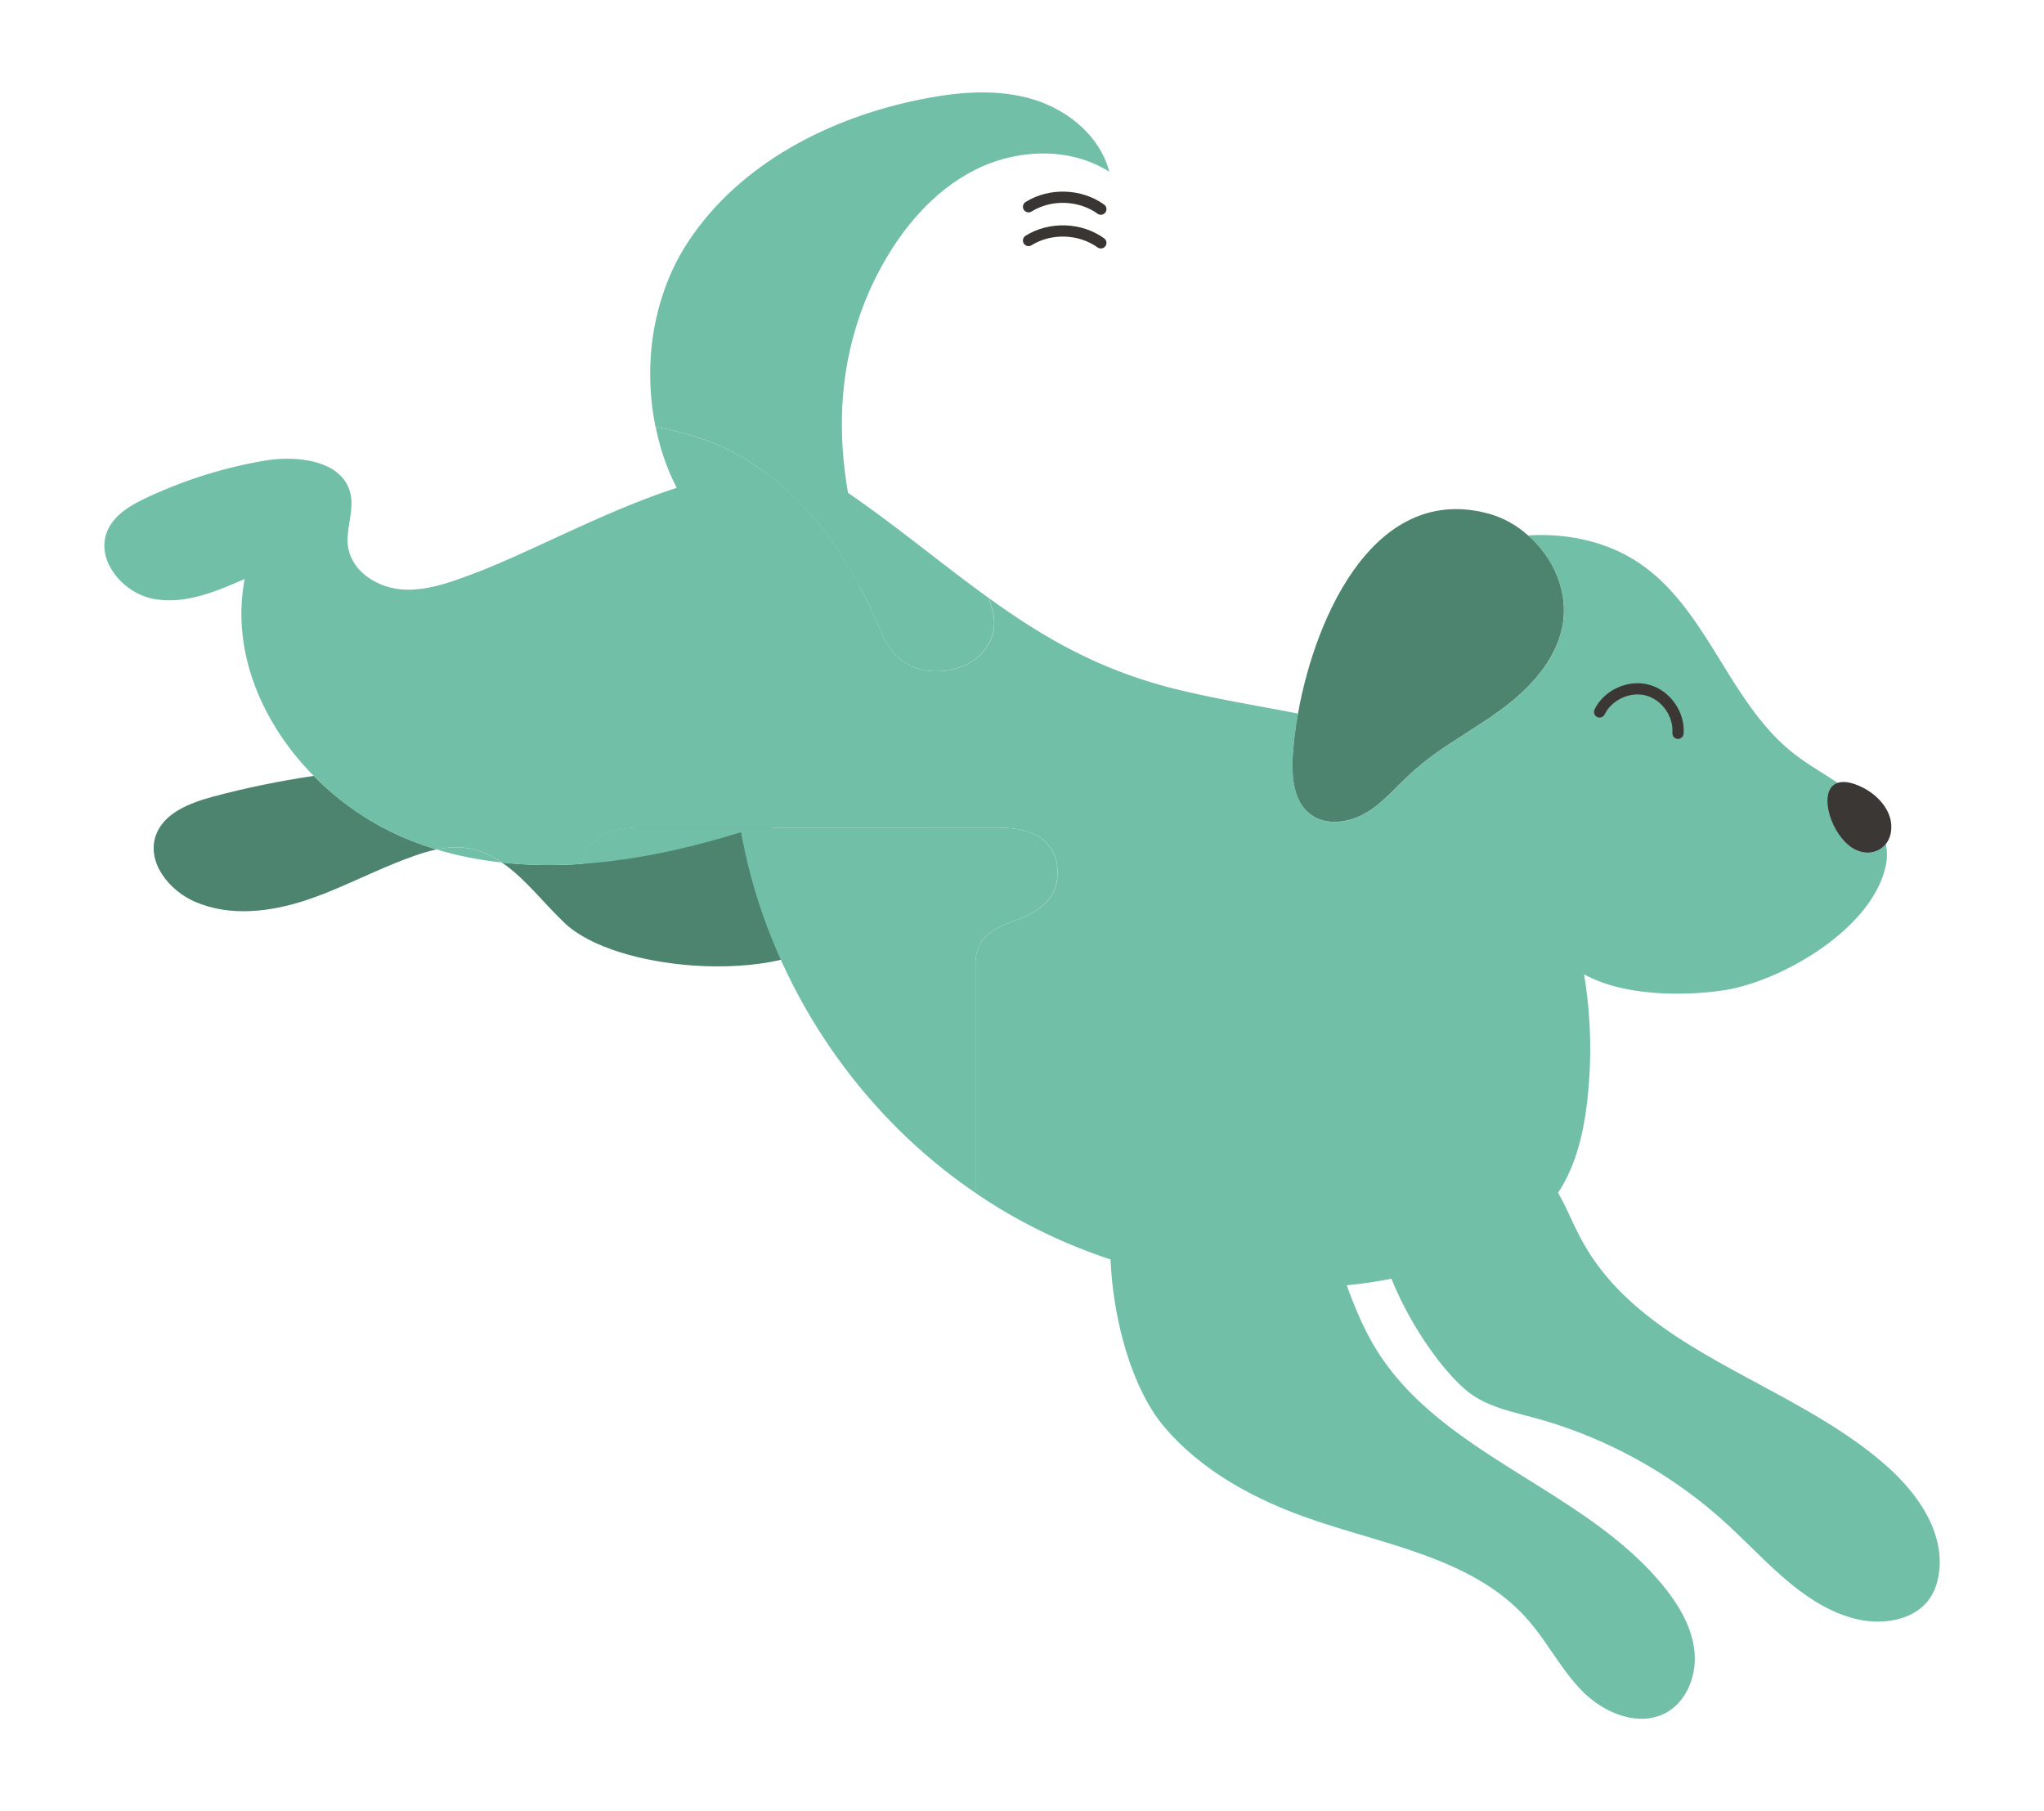
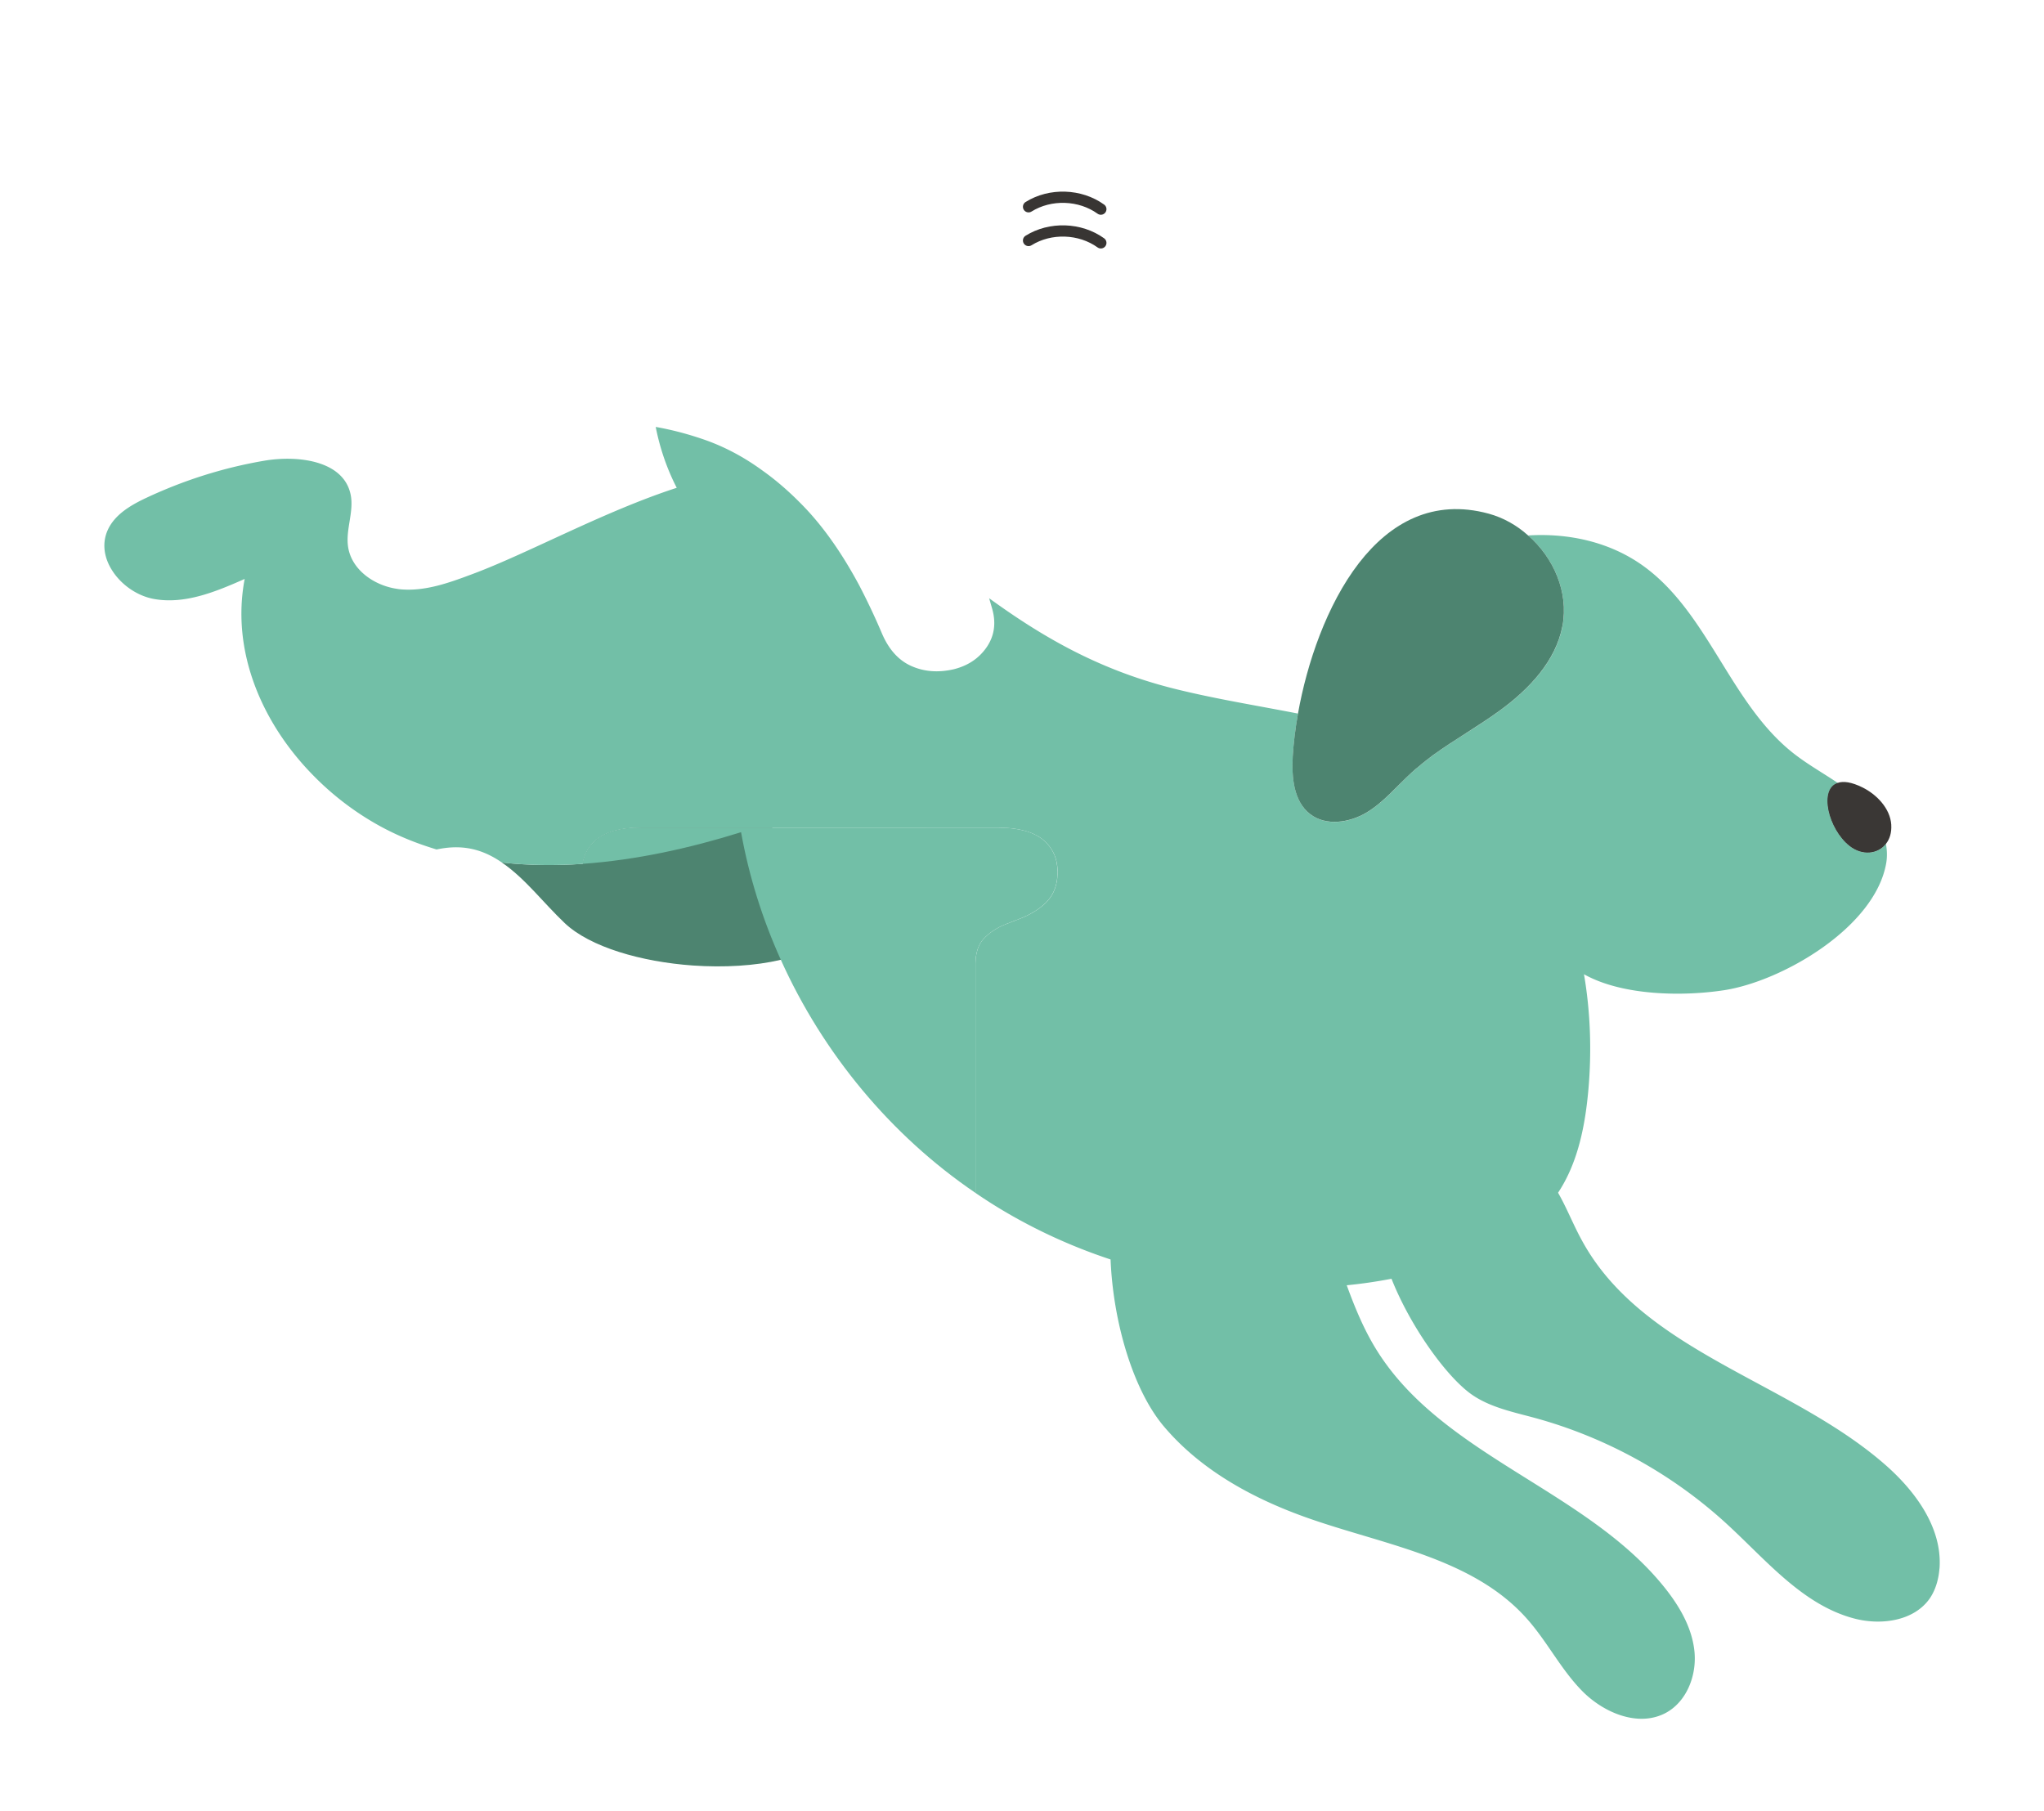
<svg xmlns="http://www.w3.org/2000/svg" data-bbox="49.891 44.171 877.337 777.42" viewBox="0 0 977.06 865.78" data-type="ugc">
  <g>
-     <path d="M208.65 406.05c-3.71.77-7.37 1.91-10.92 3.17-6.33 2.24-12.56 4.86-18.67 7.53-10.65 4.69-21.18 9.66-32.21 13.37-17.41 5.84-36.96 8.24-53.77.87-12.34-5.35-23.04-18.89-18.62-31.61 3.82-10.81 16.27-15.56 27.3-18.56 15.89-4.26 31.99-7.53 48.21-9.94 8.08 8.24 17.31 15.5 27.24 21.45 6.17 3.71 12.66 6.88 19.33 9.5 3.99 1.58 8.02 2.95 12.12 4.2Z" fill="#4d8470" />
    <path d="M373.25 458.79c-12.23 2.89-27.13 3.77-42.04 2.73-24.62-1.75-49.13-8.79-61.25-20.25-9.99-9.45-19-21.46-30.08-28.99 12.72 1.42 25.66 1.53 38.65.65.76-4.69 2.95-8.52 6.55-11.52 4.58-3.82 11.74-5.79 21.4-5.79h62.46c7.21 3.38 13.92 7.64 19.33 13.43 25.55 27.41 11.46 43.4-15.01 49.73Z" fill="#4d8470" />
    <path d="M491.66 98.84c10.37-6.48 24.64-6.01 34.56 1.13" stroke="#383533" fill="none" stroke-linecap="round" stroke-linejoin="round" stroke-width="5.37" />
    <path d="M491.66 114.96c10.37-6.48 24.64-6.01 34.56 1.13" stroke="#383533" fill="none" stroke-linecap="round" stroke-linejoin="round" stroke-width="5.37" />
-     <path d="M239.88 412.28c-10.59-1.15-21.02-3.17-31.23-6.22 4.58-.98 9.28-1.36 13.92-.76 6.44.82 12.12 3.38 17.31 6.99Z" fill="#72bfa7" />
-     <path d="M471.73 309.15c-3.66 5.4-8.84 8.95-15.67 10.7-7.48 1.75-14.25 1.26-20.42-1.47s-10.87-7.97-14.14-15.67a323 323 0 0 0-11.03-23.31c-8.41-15.61-17.52-28.44-27.41-38.43-6.06-6.17-12.23-11.52-18.62-16.05 14.79-.66 28.44 2.13 40.02 10.04.27.22.6.38.87.6 24.68 16.98 45.53 34.67 67.42 50.39l1.42 4.91c1.96 6.82 1.15 12.88-2.46 18.29Z" fill="#72bfa7" />
    <path d="M505.52 416.75c0 5.46-1.47 9.94-4.31 13.32s-7.15 6.33-12.83 8.73l-7.59 2.95c-4.42 1.8-7.91 4.09-10.54 6.93-2.67 2.84-3.99 7.04-3.99 12.5V570.2c-40.51-27.51-72.88-66.71-93.02-111.42-8.79-19.43-15.23-39.96-19-60.98-24.46 7.64-50.11 13.32-75.72 15.12.76-4.69 2.95-8.52 6.55-11.52 4.58-3.82 11.74-5.79 21.4-5.79H476.8c9.88 0 17.14 1.97 21.78 5.79 4.58 3.82 6.93 8.95 6.93 15.34Z" fill="#72bfa7" />
    <path d="M927.09 749.71c-.38 5.02-1.75 10.04-4.53 14.19-7.42 10.86-22.98 13.1-35.76 9.88-24.89-6.33-42.37-27.9-61.36-45.31-26.04-23.91-57.92-41.49-92.04-50.77-10.7-2.89-22-5.19-30.84-11.79-12.12-9.12-28.72-32.65-37.4-54.65-7.1 1.36-14.19 2.4-21.4 3.11 3.82 10.48 8.02 20.69 13.81 30.19 31.39 51.43 100.61 67.31 138.23 114.43 7.1 8.9 13.1 19.22 14.19 30.57 1.09 11.36-3.71 23.8-13.7 29.21-12.94 6.93-29.37.16-39.74-10.21-10.32-10.37-16.92-23.86-26.7-34.83-25.17-28.33-65.95-34.88-101.81-47.11-27.02-9.17-53.28-22.98-71.68-44.77-14.52-17.14-24.24-49.35-25.49-79.81-19.98-6.61-39.14-15.56-56.99-26.81-2.56-1.64-5.08-3.27-7.59-5.02V461.19c0-5.46 1.31-9.66 3.99-12.5 2.62-2.84 6.11-5.13 10.54-6.93l7.59-2.95c5.68-2.4 9.99-5.35 12.83-8.73s4.31-7.86 4.31-13.32c0-6.39-2.35-11.52-6.93-15.34-4.64-3.82-11.9-5.79-21.78-5.79H306.51c-9.66 0-16.81 1.97-21.4 5.79-3.6 3-5.79 6.82-6.55 11.52-13 .87-25.93.76-38.65-.65-5.19-3.6-10.87-6.17-17.31-6.99-4.64-.6-9.34-.22-13.92.76-4.09-1.26-8.13-2.62-12.12-4.2-6.66-2.62-13.16-5.79-19.33-9.5a136.4 136.4 0 0 1-27.24-21.45c-24.95-25.22-39.58-59.78-33.03-94.17-13.81 6.11-28.66 12.28-43.51 9.55-8.13-1.53-15.78-6.99-20.03-13.92-3.55-5.68-4.75-12.39-2.07-18.67 3.33-7.75 11.3-12.34 18.94-15.89 3.11-1.47 6.28-2.84 9.44-4.15 14.96-6.17 30.57-10.7 46.57-13.43 16.05-2.73 37.61-.11 41.22 15.78 1.91 8.24-2.35 16.87-1.15 25.22 1.53 10.92 12.17 18.51 23.15 20.2.66.11 1.36.22 2.02.27 11.57 1.04 22.98-3.06 33.9-7.15 26.86-9.94 63.05-30.03 98.05-41.38-4.64-9.01-8.03-18.83-10.05-29.1 8.03 1.42 16.05 3.55 24.08 6.39 9.28 3.33 18.29 8.13 26.97 14.47 6.39 4.53 12.56 9.88 18.62 16.05 9.88 9.99 19 22.82 27.41 38.43a323 323 0 0 1 11.03 23.31c3.27 7.7 7.97 12.94 14.14 15.67s12.94 3.22 20.42 1.47c6.82-1.75 12.01-5.3 15.67-10.7 3.6-5.4 4.42-11.46 2.46-18.29l-1.42-4.91c25.44 18.45 52.36 34.17 88.22 43.18 19.38 4.86 39.58 8.08 59.45 11.96-1.31 7.32-2.13 14.25-2.51 20.42-.55 10.04.38 21.56 8.35 27.68 7.59 5.84 18.84 4.09 27.02-.82 8.19-4.97 14.41-12.61 21.45-19.05 1.09-1.04 2.24-2.02 3.39-2.89 2.24-1.96 4.58-3.71 6.93-5.51 10.32-7.42 21.57-13.76 31.88-21.29 13.87-10.1 26.75-23.58 29.91-40.45 3-16-4.2-32.59-16.48-43.24 19.33-1.2 38.76 3.06 54.48 14.14 31.5 22.22 41.82 65.62 71.95 89.64 6.77 5.4 14.41 9.66 21.62 14.52-9.17 2.89-4.53 22.11 5.62 30.14 6.17 4.86 13.59 3.88 17.41-.98.55 3 .66 6.17.11 9.28-5.41 30.63-49.51 56.23-77.25 60.6-19.27 3-48.53 2.89-67.2-7.59 3.11 18.12 3.71 36.8 2.13 54.92-1.53 17.31-4.97 35.1-14.52 49.52 4.2 7.32 7.31 15.4 11.41 22.82 29.1 53.45 99.25 67.15 145 107.22 14.58 12.77 27.35 30.3 25.93 49.57Z" fill="#72bfa7" />
-     <path d="M530.26 82.1c-18.89-12.01-44.16-10.97-64.15-.93-19.98 10.1-35.05 28.06-45.59 47.82-4.04 7.53-7.31 15.18-9.88 22.87-9.34 27.46-10.15 55.68-5.29 83.69 2.56 14.36 6.55 28.66 11.68 42.8-2.24.44-4.37.82-6.55 1.04-8.41-15.61-17.52-28.44-27.41-38.43-6.06-6.17-12.23-11.52-18.62-16.05-8.68-6.33-17.69-11.14-26.97-14.47-8.03-2.84-16.05-4.97-24.08-6.39h-.05c-3.33-16.27-3.44-33.57-.06-50.06 2.79-13.48 7.86-26.53 15.45-38.11 24.73-37.78 68.3-60 112.62-68.62 17.25-3.38 35.38-4.86 52.25.16 16.81 5.02 32.26 17.63 36.63 34.67Z" fill="#72bfa7" />
    <path d="M901.48 403.38c-3.82 4.86-11.25 5.84-17.41.98-10.15-8.03-14.79-27.24-5.62-30.14 2.95 2.02 5.84 4.09 8.57 6.44 6.88 5.95 12.72 14.03 14.47 22.71Z" fill="#72bfa7" />
    <path d="M746.88 299.16c-3.16 16.87-16.05 30.35-29.91 40.45-10.32 7.53-21.57 13.87-31.88 21.29-2.35 1.8-4.69 3.55-6.93 5.51-1.15.87-2.29 1.86-3.39 2.89-7.04 6.44-13.26 14.09-21.45 19.05-8.19 4.91-19.44 6.66-27.02.82-7.97-6.11-8.9-17.63-8.35-27.68.38-6.17 1.2-13.1 2.51-20.42 4.26-23.97 13.76-52.03 29.15-71.95 14.9-19.22 35.38-30.84 62.02-23.58 6.94 1.91 13.38 5.51 18.78 10.37 12.28 10.65 19.49 27.24 16.48 43.24Z" fill="#4d8470" />
    <path d="M904.05 394.32c.22 3.71-.76 6.82-2.56 9.06-3.82 4.86-11.25 5.84-17.41.98-10.15-8.03-14.79-27.24-5.62-30.14 2.68-.93 6.55-.44 11.85 2.18 6.71 3.33 13.26 9.99 13.75 17.91Z" fill="#3a3735" />
-     <path d="M764.63 340.31c3.99-8.19 14.17-12.81 22.96-10.41s15.22 11.54 14.51 20.62" fill="none" stroke-linecap="round" stroke-linejoin="round" stroke-width="5.37" stroke="#3a3735" />
  </g>
</svg>